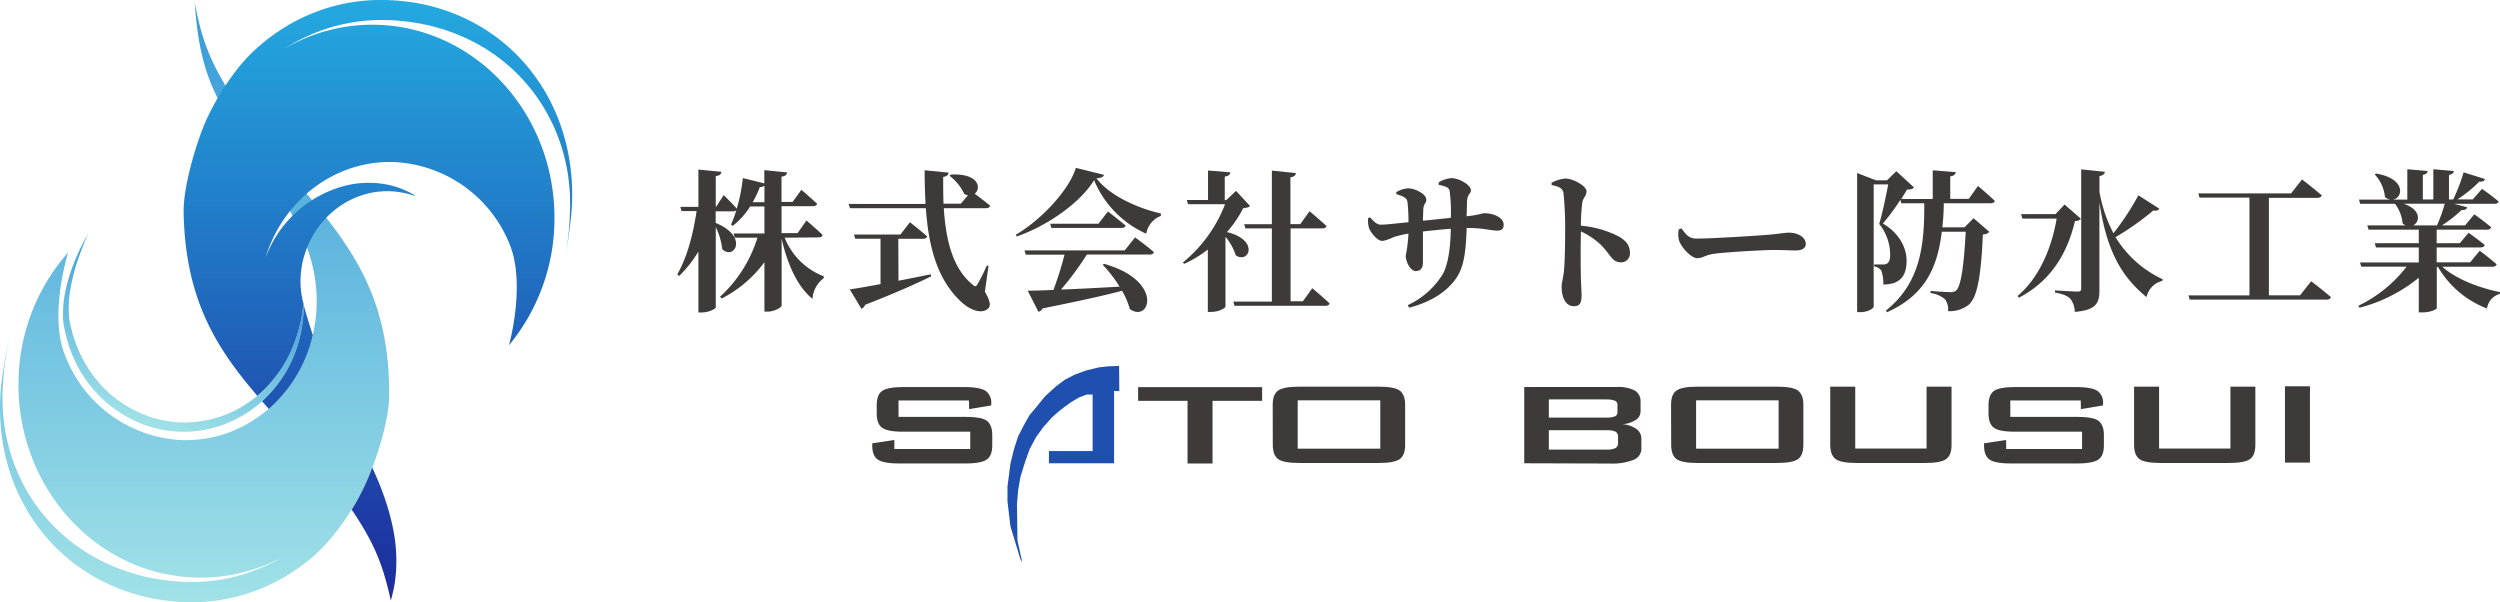
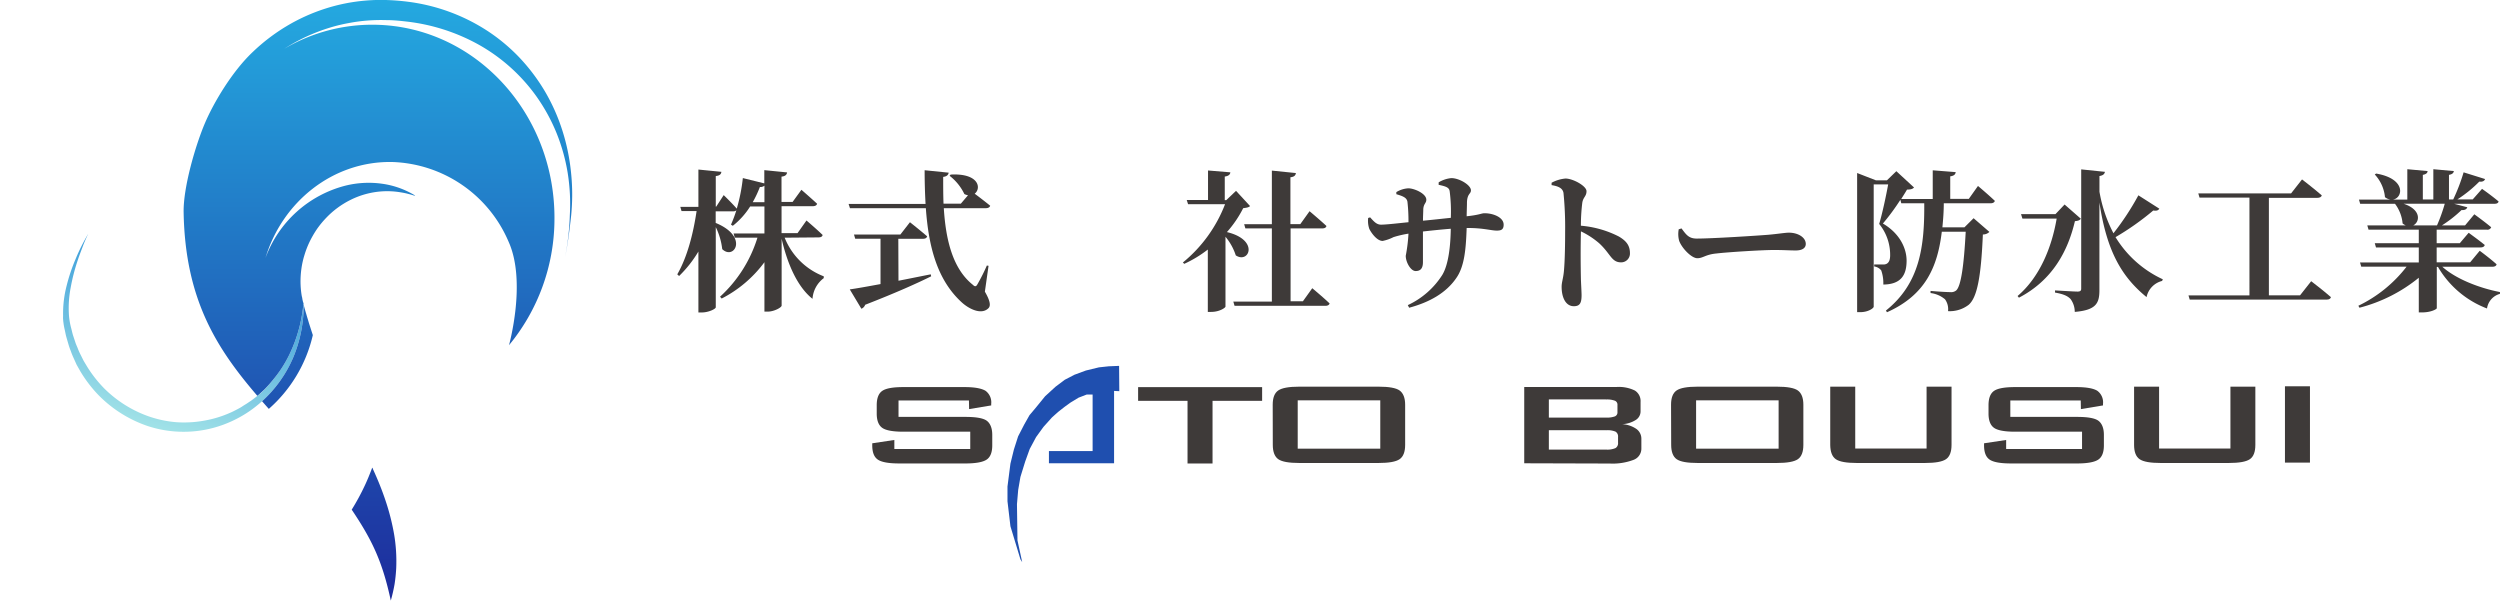
<svg xmlns="http://www.w3.org/2000/svg" xmlns:xlink="http://www.w3.org/1999/xlink" id="レイヤー_1" data-name="レイヤー 1" viewBox="0 0 592.89 142.87">
  <defs>
    <style>.cls-1{fill:url(#名称未設定グラデーション_21);}.cls-2{fill:url(#名称未設定グラデーション_21-2);}.cls-3{fill:url(#名称未設定グラデーション_24);}.cls-4{fill:url(#名称未設定グラデーション_24-2);}.cls-5{fill:url(#名称未設定グラデーション_24-3);}.cls-6{fill:#3e3a39;}.cls-7{fill:#1f4faf;}</style>
    <linearGradient id="名称未設定グラデーション_21" x1="592.97" y1="4.34" x2="585.66" y2="-135.22" gradientTransform="translate(-542.42 109.64) rotate(3)" gradientUnits="userSpaceOnUse">
      <stop offset="0" stop-color="#a1e2e7" />
      <stop offset="1" stop-color="#389bda" />
    </linearGradient>
    <linearGradient id="名称未設定グラデーション_21-2" x1="39.45" y1="103.45" x2="49.98" y2="64.15" gradientTransform="matrix(1, 0, 0, 1, 0, 0)" xlink:href="#名称未設定グラデーション_21" />
    <linearGradient id="名称未設定グラデーション_24" x1="92.08" y1="2.12" x2="92.08" y2="144.17" gradientUnits="userSpaceOnUse">
      <stop offset="0" stop-color="#24a9e0" />
      <stop offset="1" stop-color="#1d2b9c" />
    </linearGradient>
    <linearGradient id="名称未設定グラデーション_24-2" x1="92.96" y1="2.13" x2="92.96" y2="144.41" xlink:href="#名称未設定グラデーション_24" />
    <linearGradient id="名称未設定グラデーション_24-3" x1="71.54" y1="3.01" x2="71.54" y2="144.17" xlink:href="#名称未設定グラデーション_24" />
  </defs>
-   <path class="cls-1" d="M78.43,75.32c-.9,18.16-15.51,32.11-32.65,31.15a31.23,31.23,0,0,1-26.95-20c-4-9.69.72-24.49.72-24.49a46.94,46.94,0,0,0-11.74,29c-1.24,25.23,17.05,46.75,40.85,48.07a40.89,40.89,0,0,0,21.84-4.9,43.33,43.33,0,0,1-11.07,4.66,42.19,42.19,0,0,1-8.91,1.32,42.42,42.42,0,0,1-4.51-.07q-2.28-.13-4.53-.48a46.13,46.13,0,0,1-17.08-6.12A42.37,42.37,0,0,1,11,120.6a43.3,43.3,0,0,1-4.34-8.66,43.81,43.81,0,0,1-2.33-9.58,45.51,45.51,0,0,1-.18-10,59.2,59.2,0,0,1,1.46-9.92C4.79,85.72,4.27,89,3.79,92.35c-.21,1.67-.35,3.35-.4,5s0,3.38.09,5.07a48.8,48.8,0,0,0,1.73,10,45.12,45.12,0,0,0,9.68,17.74,43.29,43.29,0,0,0,7.56,6.69,45.31,45.31,0,0,0,18.37,7.43c1.62.27,3.26.46,4.9.58a45.79,45.79,0,0,0,5,.06,43.16,43.16,0,0,0,9.83-1.57,44,44,0,0,0,9.25-3.79A45.73,45.73,0,0,0,78,133.78c5.06-4.47,9.69-11.77,11.87-16.39,2.32-4.9,5.7-15,5.78-21.06C96.09,62,76.24,52.06,60.09,27.57c-6.2-9.41-8.7-14.71-10.56-25,.45,5.68,1.12,15.25,6.15,24.1C65.33,43.62,79.37,56.41,78.43,75.32Z" transform="translate(-3.37 -2.13)" />
  <path class="cls-2" d="M24.3,57.57c-.48,1-.93,2-1.34,3.1s-.8,2.1-1.15,3.16a46.23,46.23,0,0,0-1.67,6.47,25.56,25.56,0,0,0-.42,6.57,17,17,0,0,0,.56,3.2c.14.53.25,1.07.41,1.59l.52,1.56c.15.53.4,1,.6,1.53a14.31,14.31,0,0,0,.67,1.5l.73,1.46.84,1.4a29.71,29.71,0,0,0,4,5.1A28.23,28.23,0,0,0,39,101a26.42,26.42,0,0,0,6.34,1.27,26.84,26.84,0,0,0,6.45-.38A26.08,26.08,0,0,0,58,100c.5-.21,1-.47,1.46-.71s1-.52,1.42-.81.93-.56,1.37-.88L63,97.1l.65-.49c.44-.32.84-.69,1.27-1s.8-.74,1.2-1.11A32,32,0,0,0,68.28,92a28.5,28.5,0,0,0,3.59-5.53,34.87,34.87,0,0,0,3.51-12.85A32.23,32.23,0,0,1,72.87,87a29.54,29.54,0,0,1-8.18,11,27.49,27.49,0,0,1-5.85,3.78,27.25,27.25,0,0,1-20.5,1.37,29.76,29.76,0,0,1-11.73-7.44,31.16,31.16,0,0,1-4.21-5.56l-.86-1.52L20.81,87a16.1,16.1,0,0,1-.65-1.62,15.12,15.12,0,0,1-.57-1.64l-.48-1.66c-.16-.56-.25-1.13-.38-1.69s-.24-1.12-.31-1.72c-.05-.29-.06-.58-.09-.87s0-.59,0-.88a26.23,26.23,0,0,1,.8-6.86,42.19,42.19,0,0,1,2.15-6.46A45.73,45.73,0,0,1,24.3,57.57Z" transform="translate(-3.37 -2.13)" />
  <path class="cls-3" d="M94.81,120.88c-.85-2.56-1.87-5.06-3-7.51,0-.11-.11-.23-.16-.35-.63,1.68-1.25,3.18-1.82,4.37A54.51,54.51,0,0,1,86.78,123c5,7.42,7.33,12.54,9.28,21.6v-.07a38.16,38.16,0,0,0,.88-3.84,36.76,36.76,0,0,0,.4-3.94,38.44,38.44,0,0,0-.52-8A54.48,54.48,0,0,0,94.81,120.88Z" transform="translate(-3.37 -2.13)" />
  <path class="cls-4" d="M138.79,43a48.53,48.53,0,0,0-2.06-9.94,45.64,45.64,0,0,0-4.14-9.28,45.15,45.15,0,0,0-6.12-8.09,43,43,0,0,0-7.77-6.41,44.89,44.89,0,0,0-18.6-6.74c-1.64-.21-3.28-.34-4.92-.4a43.41,43.41,0,0,0-5,.12A42.93,42.93,0,0,0,80.44,4.2a44.06,44.06,0,0,0-9.12,4.14,45.16,45.16,0,0,0-8,6.11C58.38,19.11,54,26.57,52,31.27c-2.15,5-5.2,15.18-5.08,21.27C47.3,73.25,54.8,84.81,64.4,96l.47-.39c.41-.36.8-.74,1.2-1.11A32,32,0,0,0,68.28,92a28.5,28.5,0,0,0,3.59-5.53,34.8,34.8,0,0,0,3.46-12.32c0-.1,0-.19-.07-.28l-.19-.84c0-.26-.11-.52-.15-.78a20.87,20.87,0,0,1-.28-3.17,21.86,21.86,0,0,1,.21-3.22,20.16,20.16,0,0,1,.71-3.2,21.56,21.56,0,0,1,1.2-3.12,24.47,24.47,0,0,1,1.72-3,22,22,0,0,1,2.22-2.72,20.81,20.81,0,0,1,5.83-4.3,19.6,19.6,0,0,1,7.33-2,19.4,19.4,0,0,1,4,.14c.66.1,1.33.21,2,.37l1,.26.49.15.24.08a1,1,0,0,0,.26,0,20.3,20.3,0,0,0-7.82-2.81,22.91,22.91,0,0,0-8.71.44,27.48,27.48,0,0,0-19,17.18C70.3,50,82.33,40.29,96.39,40.55A31.07,31.07,0,0,1,124,59.49c4.28,9.54.08,24.51.08,24.51a47.11,47.11,0,0,0,10.78-29.45C135.25,29.29,116.26,8.46,92.43,8a41,41,0,0,0-21.66,5.71A43.44,43.44,0,0,1,81.68,8.66,39,39,0,0,1,86.07,7.6,39.62,39.62,0,0,1,90.54,7a42.38,42.38,0,0,1,4.51-.1c1.52,0,3,.14,4.54.32a45.9,45.9,0,0,1,17.27,5.48A42.12,42.12,0,0,1,130.7,25.15a43.28,43.28,0,0,1,4.64,8.49A44.34,44.34,0,0,1,138,43.13a46.66,46.66,0,0,1,.51,10,61.75,61.75,0,0,1-1.13,10c.67-3.27,1.08-6.6,1.45-9.94q.24-2.51.24-5A50.28,50.28,0,0,0,138.79,43Z" transform="translate(-3.37 -2.13)" />
  <path class="cls-5" d="M76.17,77.19c-.15-.55-.33-1.1-.48-1.65-.08-.27-.15-.55-.22-.82,0-.11,0-.21-.08-.31A32.21,32.21,0,0,1,72.87,87a29.73,29.73,0,0,1-7.35,10.29l1.6,1.81a33.21,33.21,0,0,0,10.44-17.5c-.3-.91-.59-1.82-.88-2.72Z" transform="translate(-3.37 -2.13)" />
  <path class="cls-6" d="M233.16,97.1h-16.7V101h15.91c2.49,0,4.18.3,5,.9s1.32,1.72,1.32,3.36v2.49c0,1.64-.44,2.77-1.32,3.37s-2.56.92-5,.92H216.6c-2.49,0-4.18-.31-5.06-.92s-1.31-1.73-1.31-3.37v-.49l5.24-.79v2.15h18v-4.11H217.59c-2.48,0-4.15-.31-5-.92s-1.3-1.73-1.3-3.37v-2c0-1.64.43-2.77,1.3-3.38s2.54-.91,5-.91h14.49c2.39,0,4,.29,5,.87a3.38,3.38,0,0,1,1.36,3.1v.38l-5.24.87Z" transform="translate(-3.37 -2.13)" />
  <path class="cls-7" d="M268.77,88.9l.05,6-1.24-.06V112l-15.45,0v-2.9h10.36l0-13.41h-1.38l-1.95.75-1.91,1.16-1.38,1-1.59,1.24-1.45,1.31-2,2.23-1.74,2.4-1.52,2.84-1.08,3-1.12,3.62-.53,3.08-.29,3.38.12,8.58,1.12,5.16-.42-.67L243,126.94l-.7-5.94v-3.48l.7-5.44.82-3.34,1-3.12,1.45-2.81,1.26-2.23L249,98.84l2.22-2.73,2.47-2.26,2.19-1.65L258.19,91,260.9,90l3.09-.75L266.3,89Z" transform="translate(-3.37 -2.13)" />
  <path class="cls-6" d="M290.93,97.19v14.86H285V97.19H273.28V93.94h29.41v3.25Z" transform="translate(-3.37 -2.13)" />
  <path class="cls-6" d="M305.2,98.11c0-1.64.43-2.76,1.3-3.37s2.54-.91,5-.91H330.3c2.48,0,4.16.3,5,.91s1.31,1.73,1.31,3.37v9.53c0,1.66-.44,2.79-1.31,3.39s-2.54.9-5,.9H311.52c-2.48,0-4.15-.3-5-.9s-1.3-1.73-1.3-3.39Zm5.93,10.43h19.58V97.07H311.13Z" transform="translate(-3.37 -2.13)" />
  <path class="cls-6" d="M364.85,112V93.91h21.87a8.6,8.6,0,0,1,4.37.84,2.94,2.94,0,0,1,1.35,2.7v2.2a2.4,2.4,0,0,1-1.14,2.08,6.62,6.62,0,0,1-3.25,1,6.56,6.56,0,0,1,3.39,1.12,2.83,2.83,0,0,1,1.19,2.36v2.31a2.83,2.83,0,0,1-1.86,2.67,14,14,0,0,1-5.65.87Zm19.38-15.15H370.69v4.31h13.54a5.32,5.32,0,0,0,2.14-.29,1,1,0,0,0,.59-1V98.17a1,1,0,0,0-.59-1A5.28,5.28,0,0,0,384.23,96.87Zm0,7.3H370.69v4.6h13.54a4.86,4.86,0,0,0,2.28-.36,1.34,1.34,0,0,0,.59-1.26v-1.36a1.33,1.33,0,0,0-.59-1.27A4.89,4.89,0,0,0,384.23,104.17Z" transform="translate(-3.37 -2.13)" />
  <path class="cls-6" d="M399.67,98.11c0-1.64.43-2.76,1.3-3.37s2.54-.91,5-.91h18.78c2.48,0,4.16.3,5,.91s1.3,1.73,1.3,3.37v9.53c0,1.66-.44,2.79-1.3,3.39s-2.55.9-5,.9H406c-2.48,0-4.15-.3-5-.9s-1.3-1.73-1.3-3.39Zm5.94,10.43h19.57V97.07H405.61Z" transform="translate(-3.37 -2.13)" />
  <path class="cls-6" d="M443.35,93.83v14.68h16.92V93.83h5.92v13.81c0,1.66-.44,2.79-1.31,3.39s-2.54.9-5,.9H443.74q-3.71,0-5-.9t-1.32-3.39V93.83Z" transform="translate(-3.37 -2.13)" />
  <path class="cls-6" d="M496.83,97.1h-16.7V101H496c2.49,0,4.18.3,5,.9s1.32,1.72,1.32,3.36v2.49c0,1.64-.44,2.77-1.32,3.37s-2.56.92-5,.92H480.27c-2.49,0-4.18-.31-5.06-.92s-1.31-1.73-1.31-3.37v-.49l5.24-.79v2.15h18v-4.11H481.26c-2.48,0-4.15-.31-5-.92s-1.3-1.73-1.3-3.37v-2c0-1.64.43-2.77,1.3-3.38s2.54-.91,5-.91h14.49c2.39,0,4.05.29,5,.87a3.38,3.38,0,0,1,1.36,3.1v.38l-5.24.87Z" transform="translate(-3.37 -2.13)" />
  <path class="cls-6" d="M515.41,93.83v14.68h16.92V93.83h5.91v13.81c0,1.66-.43,2.79-1.3,3.39s-2.54.9-5,.9H515.79q-3.69,0-5-.9c-.87-.6-1.31-1.73-1.31-3.39V93.83Z" transform="translate(-3.37 -2.13)" />
  <path class="cls-6" d="M545.26,111.84V93.74h5.93v18.1Z" transform="translate(-3.37 -2.13)" />
  <path class="cls-6" d="M189.46,58.5a16.25,16.25,0,0,0,9.27,9.16l0,.43A6.69,6.69,0,0,0,196.06,73c-3.64-2.89-6-8.44-7.32-14.25V74.59c0,.47-1.81,1.44-3.28,1.44h-.8V64.31a29.16,29.16,0,0,1-10.14,8.62l-.39-.43a31.6,31.6,0,0,0,8.87-14h-5.37l-.29-1h7.32V51.1h-3.39a18.1,18.1,0,0,1-4.11,4.58l-.43-.28A29.82,29.82,0,0,0,178,52a1,1,0,0,1-.75.25h-4.15V55c7.93,3.25,4.36,8.95,1.55,6.21A15.77,15.77,0,0,0,173.12,56V75c0,.4-1.73,1.23-3.29,1.23H169V61.78a28.27,28.27,0,0,1-4.58,5.81l-.43-.4c2.38-4.11,3.79-9.67,4.58-15H165l-.29-1H169V42.34l5.45.54c-.07.54-.36.9-1.33,1v7.25h.11L175,48.4s2,1.94,3.1,3.21a41.36,41.36,0,0,0,1.44-7.25l5.09,1.26V42.48l5.41.54c-.1.51-.36.9-1.33,1v6h2.63l2.09-2.88s2.31,2,3.72,3.31c-.11.4-.5.58-1,.58h-7.43v6.39h3.79l2.12-3s2.42,2.06,3.83,3.43c-.07.4-.43.58-1,.58Zm-4.8-8.41V46.16a1.52,1.52,0,0,1-1.08.32,26.13,26.13,0,0,1-1.7,3.61Z" transform="translate(-3.37 -2.13)" />
  <path class="cls-6" d="M236.94,71.3c1.26,2.17,1.44,3.36.83,3.94-1.7,1.66-4.65.11-6.28-1.37-5.84-5.31-7.9-13.17-8.55-22.37h-18l-.32-1h18.25c-.14-2.56-.22-5.23-.22-8l5.7.58c-.07.47-.39.9-1.3,1,0,2.13,0,4.26.08,6.35h4.11l1.7-2a2.48,2.48,0,0,1-.87-.29,12,12,0,0,0-3.5-4.32l.25-.29c6.75-.36,7.33,3.28,5.7,4.54.94.69,2.53,1.91,3.68,2.85-.11.4-.54.58-1,.58h-10c.47,7.58,2.13,14.36,6.86,18.15.5.5.79.5,1.12-.11a44.37,44.37,0,0,0,2.23-4.44l.4.07Zm-20.49-2.59c2.42-.47,5-1,7.65-1.52l.1.47c-3.35,1.66-8.22,3.86-15.65,6.75a1.58,1.58,0,0,1-.9.94l-2.75-4.59c1.55-.21,4.15-.68,7.29-1.26V58.75h-6l-.29-1h11l2.27-2.92s2.53,2,4.08,3.35c-.11.4-.47.58-1,.58h-5.84Z" transform="translate(-3.37 -2.13)" />
-   <path class="cls-6" d="M265.19,43.6c-.14.5-.65.72-1.8.83,3.24,4.18,9.88,7.11,15.29,8.33l0,.58a5.5,5.5,0,0,0-3.47,4.22,24,24,0,0,1-12.37-12.7c-3.28,5.34-10.93,10.75-18.33,13.35l-.25-.4C250.54,54.13,257,47,258.52,41.94Zm7.36,14.83s2.78,2,4.47,3.49c-.1.4-.46.58-1,.58h-14.9A70.83,70.83,0,0,1,255,70.8c4-.14,8.76-.4,13.88-.69a31.25,31.25,0,0,0-4-5.19l.33-.22c14.25,4,10.89,14.14,6.1,10.72a18,18,0,0,0-1.84-4.33c-4.33,1.15-10.25,2.45-18.84,4.18a1.5,1.5,0,0,1-1,.8l-2.53-5c1.48,0,3.57-.07,6.1-.18a80.93,80.93,0,0,0,2.63-8.37h-9.2l-.29-1H270.1Zm-6.42-6.14s2.6,2,4.18,3.32c-.1.4-.47.58-1,.58h-16.6l-.28-1h11.43Z" transform="translate(-3.37 -2.13)" />
  <path class="cls-6" d="M299.83,51c-.33.32-.76.39-1.63.5a26.51,26.51,0,0,1-3.86,5.67c7.79,1.87,5.23,7.61,2.1,5.52A13.26,13.26,0,0,0,294,58.28V74.84c0,.25-1.37,1.26-3.39,1.26h-.8V61.31a28,28,0,0,1-5.59,3.39l-.32-.32a33.27,33.27,0,0,0,10-13.82h-8.77l-.32-1h5.05v-7l5.3.44c-.07.5-.36.86-1.33,1v5.59h.36l2.31-2.2Zm14.75,19.48s2.6,2.16,4.11,3.61c-.1.39-.5.57-1,.57H296.15l-.29-1H305V56.3h-6.28l-.29-1H305V42.59l5.7.58c-.08.54-.37.9-1.3,1V55.29h2.34l2.2-3.07s2.49,2.09,4,3.5c-.07.4-.47.58-1,.58h-7.5V73.58h2.92Z" transform="translate(-3.37 -2.13)" />
  <path class="cls-6" d="M344.56,45.37a7.09,7.09,0,0,1,3-1c1.91,0,4.65,1.66,4.65,2.89,0,.9-.83.72-.94,2.77,0,1.19-.07,2.35-.07,3.39,3.07-.32,3.5-.72,4.22-.72,2.13,0,4.55,1,4.55,2.71,0,1.19-.62,1.41-1.63,1.41-1.3,0-3.21-.62-6.82-.62h-.32c-.18,5-.51,9.13-2.49,11.91-2.38,3.46-6.28,5.7-11.15,7l-.32-.62a19.35,19.35,0,0,0,8.19-7.18c1.44-2.41,1.94-6.71,2-10.93-2.28.18-4.73.44-6.6.65,0,3,0,5.59,0,7.25,0,1.45-.54,2.13-1.73,2.13s-2.35-2.13-2.35-3.61a38.42,38.42,0,0,0,.65-5.26,25,25,0,0,0-3.57.83,9.74,9.74,0,0,1-2.56.9c-1.41,0-2.81-2.09-3.17-2.89a5.91,5.91,0,0,1-.26-2.56l.47-.14c1,1.12,1.59,1.73,2.6,1.73,1.23,0,4.29-.36,6.49-.58a41,41,0,0,0-.25-4.87c-.18-.94-1-1.3-2.63-1.77l0-.5a6.1,6.1,0,0,1,2.85-.9c1.41,0,4.26,1.26,4.26,2.7,0,.83-.61.9-.72,2.2,0,.62-.07,1.7-.07,2.78,2-.18,4.54-.47,6.6-.68a37.64,37.64,0,0,0-.26-6.21c-.1-1-.86-1.23-2.63-1.62Z" transform="translate(-3.37 -2.13)" />
  <path class="cls-6" d="M371.34,45.47a8.5,8.5,0,0,1,3.28-1c1.8,0,5,1.77,5,3s-.79,1.4-1,2.74a44.54,44.54,0,0,0-.33,5.45,24.14,24.14,0,0,1,9,2.56c1.59.94,2.63,2,2.63,3.93a2.09,2.09,0,0,1-2.09,2.2c-2.31,0-2.45-2-5.23-4.55A19.48,19.48,0,0,0,378.3,57c-.11,3.82-.07,8.44,0,11.54.08,1.84.15,3.07.15,3.57,0,1.88-.4,2.64-1.84,2.64-1.88,0-2.89-2-2.89-4.62,0-1,.33-1.8.51-3.39.29-2.71.32-7.54.32-9.71a81.94,81.94,0,0,0-.39-9.16c-.22-1.19-1.34-1.59-2.82-1.84Z" transform="translate(-3.37 -2.13)" />
  <path class="cls-6" d="M402.15,56.3c1.08,1.44,1.69,2.41,3.61,2.41,3.86,0,14.75-.72,16.95-.9,2.42-.21,4-.5,4.91-.5,2.16,0,4,1.12,4,2.67,0,1-.87,1.55-2.38,1.55s-2.71-.11-5.23-.11c-2.75,0-10.83.5-13.6.83-2.6.25-3.14,1.12-4.51,1.12s-3.65-2.35-4.3-4.11a6.07,6.07,0,0,1-.11-2.75Z" transform="translate(-3.37 -2.13)" />
  <path class="cls-6" d="M472.46,46.23s2.49,2.09,4,3.54c-.11.39-.51.57-1,.57H464.35c0,1.95-.15,3.86-.33,5.7h5.23l2.17-2.16,3.75,3.25a2.21,2.21,0,0,1-1.55.61c-.43,10-1.34,14.9-3.36,16.67a7.36,7.36,0,0,1-4.9,1.51,4,4,0,0,0-.72-2.81,6.5,6.5,0,0,0-3.43-1.48l0-.51c1.56.15,3.9.29,4.69.29a1.88,1.88,0,0,0,1.38-.39c1.15-1,1.84-5.85,2.27-13.93h-5.67c-1,8.26-3.82,15-13,19.09l-.25-.4c8.12-6.5,9.16-15.3,9.09-25.44h-5.45l-.21-.83a52.71,52.71,0,0,1-4.15,5.63c4,2.35,5.62,5.88,5.62,8.81,0,3.46-1.37,5.62-5.52,5.66a9.14,9.14,0,0,0-.5-3.36,2.61,2.61,0,0,0-1.66-.93v-.47H450a1.52,1.52,0,0,0,.83-.18c.51-.29.8-.9.8-2a11.57,11.57,0,0,0-2.6-7.43c.72-2.38,1.62-6.56,2.13-9.38h-3.43v29c0,.33-1.23,1.3-3.21,1.3h-.72v-33l4.44,1.73h2.63l2.23-2.16,4.19,3.86c-.29.36-.79.5-1.66.5-.36.65-.87,1.41-1.37,2.24h7.47V42.52l5.45.43c-.08.5-.33.87-1.3,1V49.3h4.4Z" transform="translate(-3.37 -2.13)" />
  <path class="cls-6" d="M496.85,54c-.25.36-.61.51-1.4.58-1.66,7.07-5.31,14-13.28,18.15l-.32-.4c5.26-4.47,8.11-11.55,9.27-18.36H483l-.33-1.05h8.16L493,50.63Zm18.62-2.38c-.22.36-.58.58-1.44.43a63.41,63.41,0,0,1-8.95,6.32,25.79,25.79,0,0,0,11.22,10l-.18.39a5,5,0,0,0-3.68,3.83c-5.74-4.69-9.42-10.65-11.18-22.44V70.91c0,3.06-.69,4.76-5.85,5.19a5.13,5.13,0,0,0-1-3.06c-.68-.69-1.59-1.16-3.68-1.52V71s4.44.28,5.34.28c.65,0,.87-.21.87-.68V42.3l5.63.58c-.11.5-.37.83-1.3,1v3.72a33.36,33.36,0,0,0,3.32,9.85,63.11,63.11,0,0,0,5.91-9Z" transform="translate(-3.37 -2.13)" />
  <path class="cls-6" d="M551.48,68.82s2.92,2.23,4.69,3.78c-.11.4-.47.58-1,.58h-32.5l-.29-1h14.46V49H525l-.29-1h22l2.6-3.32s2.92,2.24,4.69,3.79c-.11.4-.54.58-1.05.58H541.45V72.17h7.39Z" transform="translate(-3.37 -2.13)" />
  <path class="cls-6" d="M582.58,65.39c3.24,2.92,8.87,5.08,13.67,6l0,.43a4.21,4.21,0,0,0-3.07,3.47,22.81,22.81,0,0,1-11.62-9.85h-.29v9.78c0,.21-1.33,1-3.5,1H577V68a36.78,36.78,0,0,1-14.07,7.11l-.26-.47a31.91,31.91,0,0,0,11.44-9.27H563.35l-.29-1H577V60.81H566.85l-.29-1H577V56.59H565.08l-.29-1h9.13a3.14,3.14,0,0,1-.76-.47,9.09,9.09,0,0,0-1.8-4.66H563.1l-.29-1h7.43a2.83,2.83,0,0,1-1.26-.57,9.15,9.15,0,0,0-2.42-5.38l.33-.22c7.17,1.23,6.38,5.78,4,6.17h3.39V42.26l4.8.44c0,.43-.33.75-1.12.9v5.84h2.49V42.26l4.87.44c-.08.43-.33.75-1.16.9v5.84h1A44.53,44.53,0,0,0,587.63,43l5.09,1.59c-.15.43-.58.72-1.37.61a30.48,30.48,0,0,1-5.2,4.22h3.64L592,46.92s2.42,1.69,3.93,3c-.11.4-.47.54-1,.54h-9.56l3.14.83c-.15.44-.58.72-1.37.65a30,30,0,0,1-4.66,3.65h5.49l2.2-2.64s2.45,1.77,4,3.07a.92.92,0,0,1-1,.58H581.24V59.8h5.49l2.09-2.46s2.34,1.66,3.82,2.89c-.1.4-.47.58-1,.58H581.24v3.53h7.94l2.27-2.74s2.49,1.84,4,3.21c-.07.4-.47.58-1,.58Zm-9.17-14.94c4.26,1.41,3.86,4.33,2.28,5.13h5.63a39.72,39.72,0,0,0,1.84-5.13Z" transform="translate(-3.37 -2.13)" />
</svg>